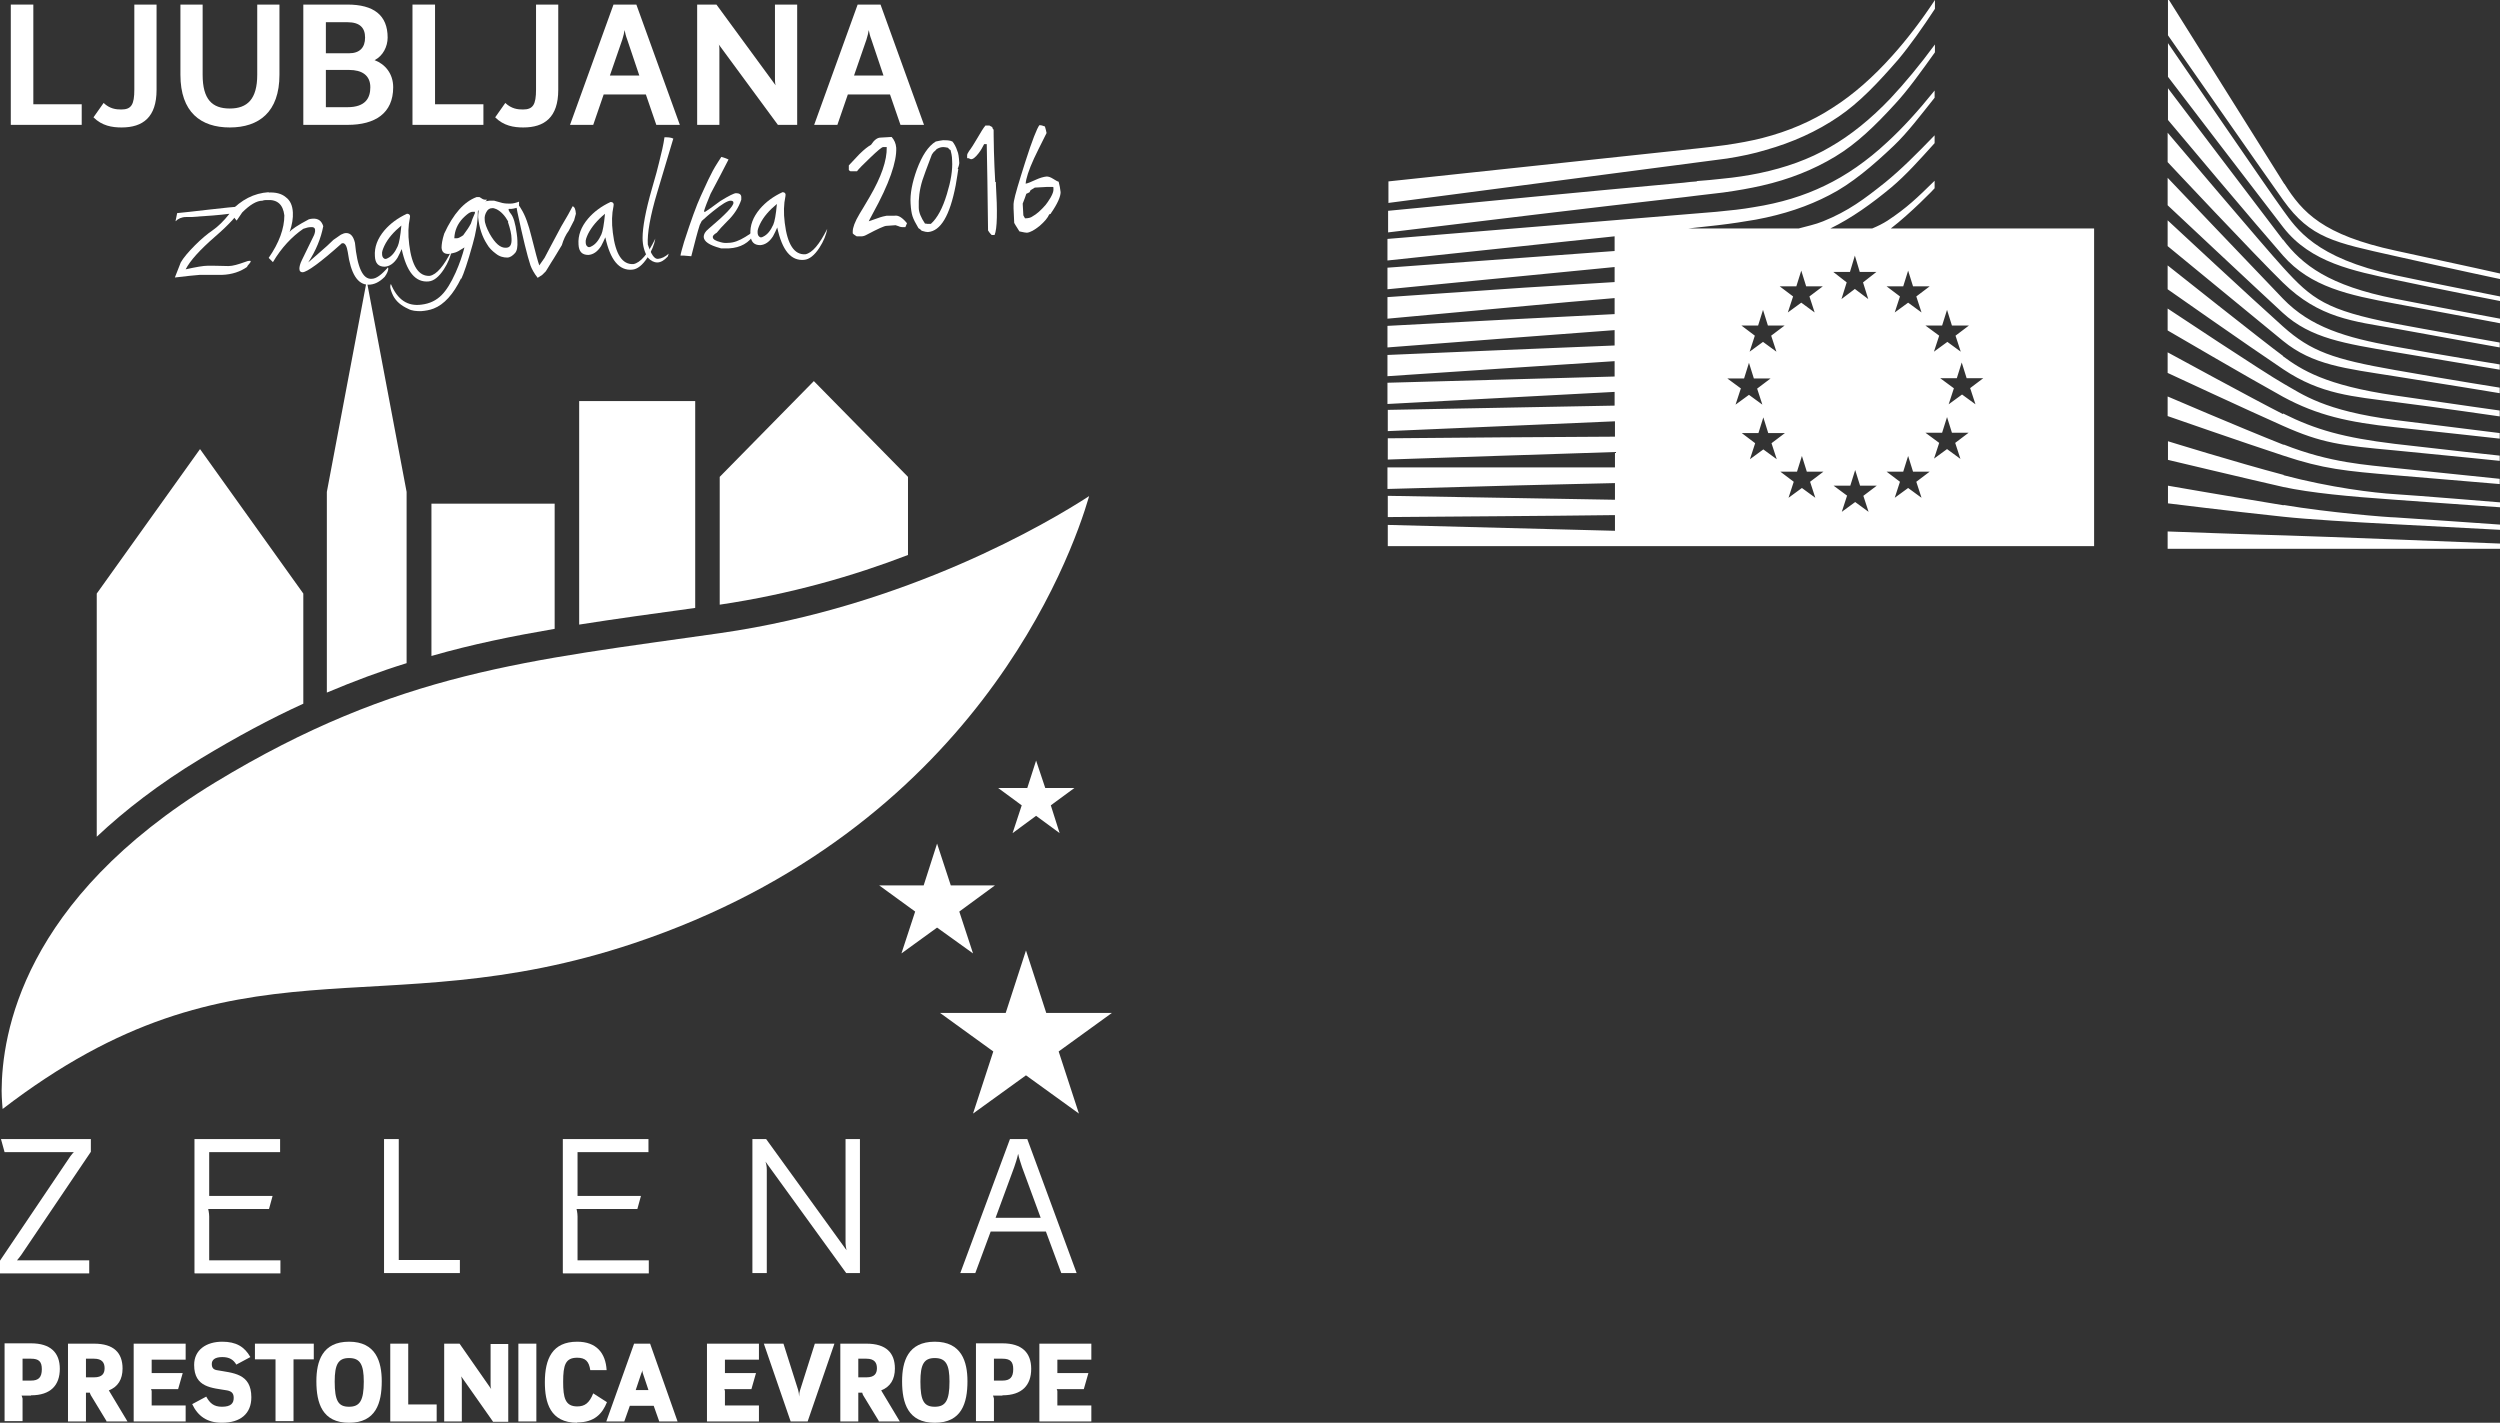
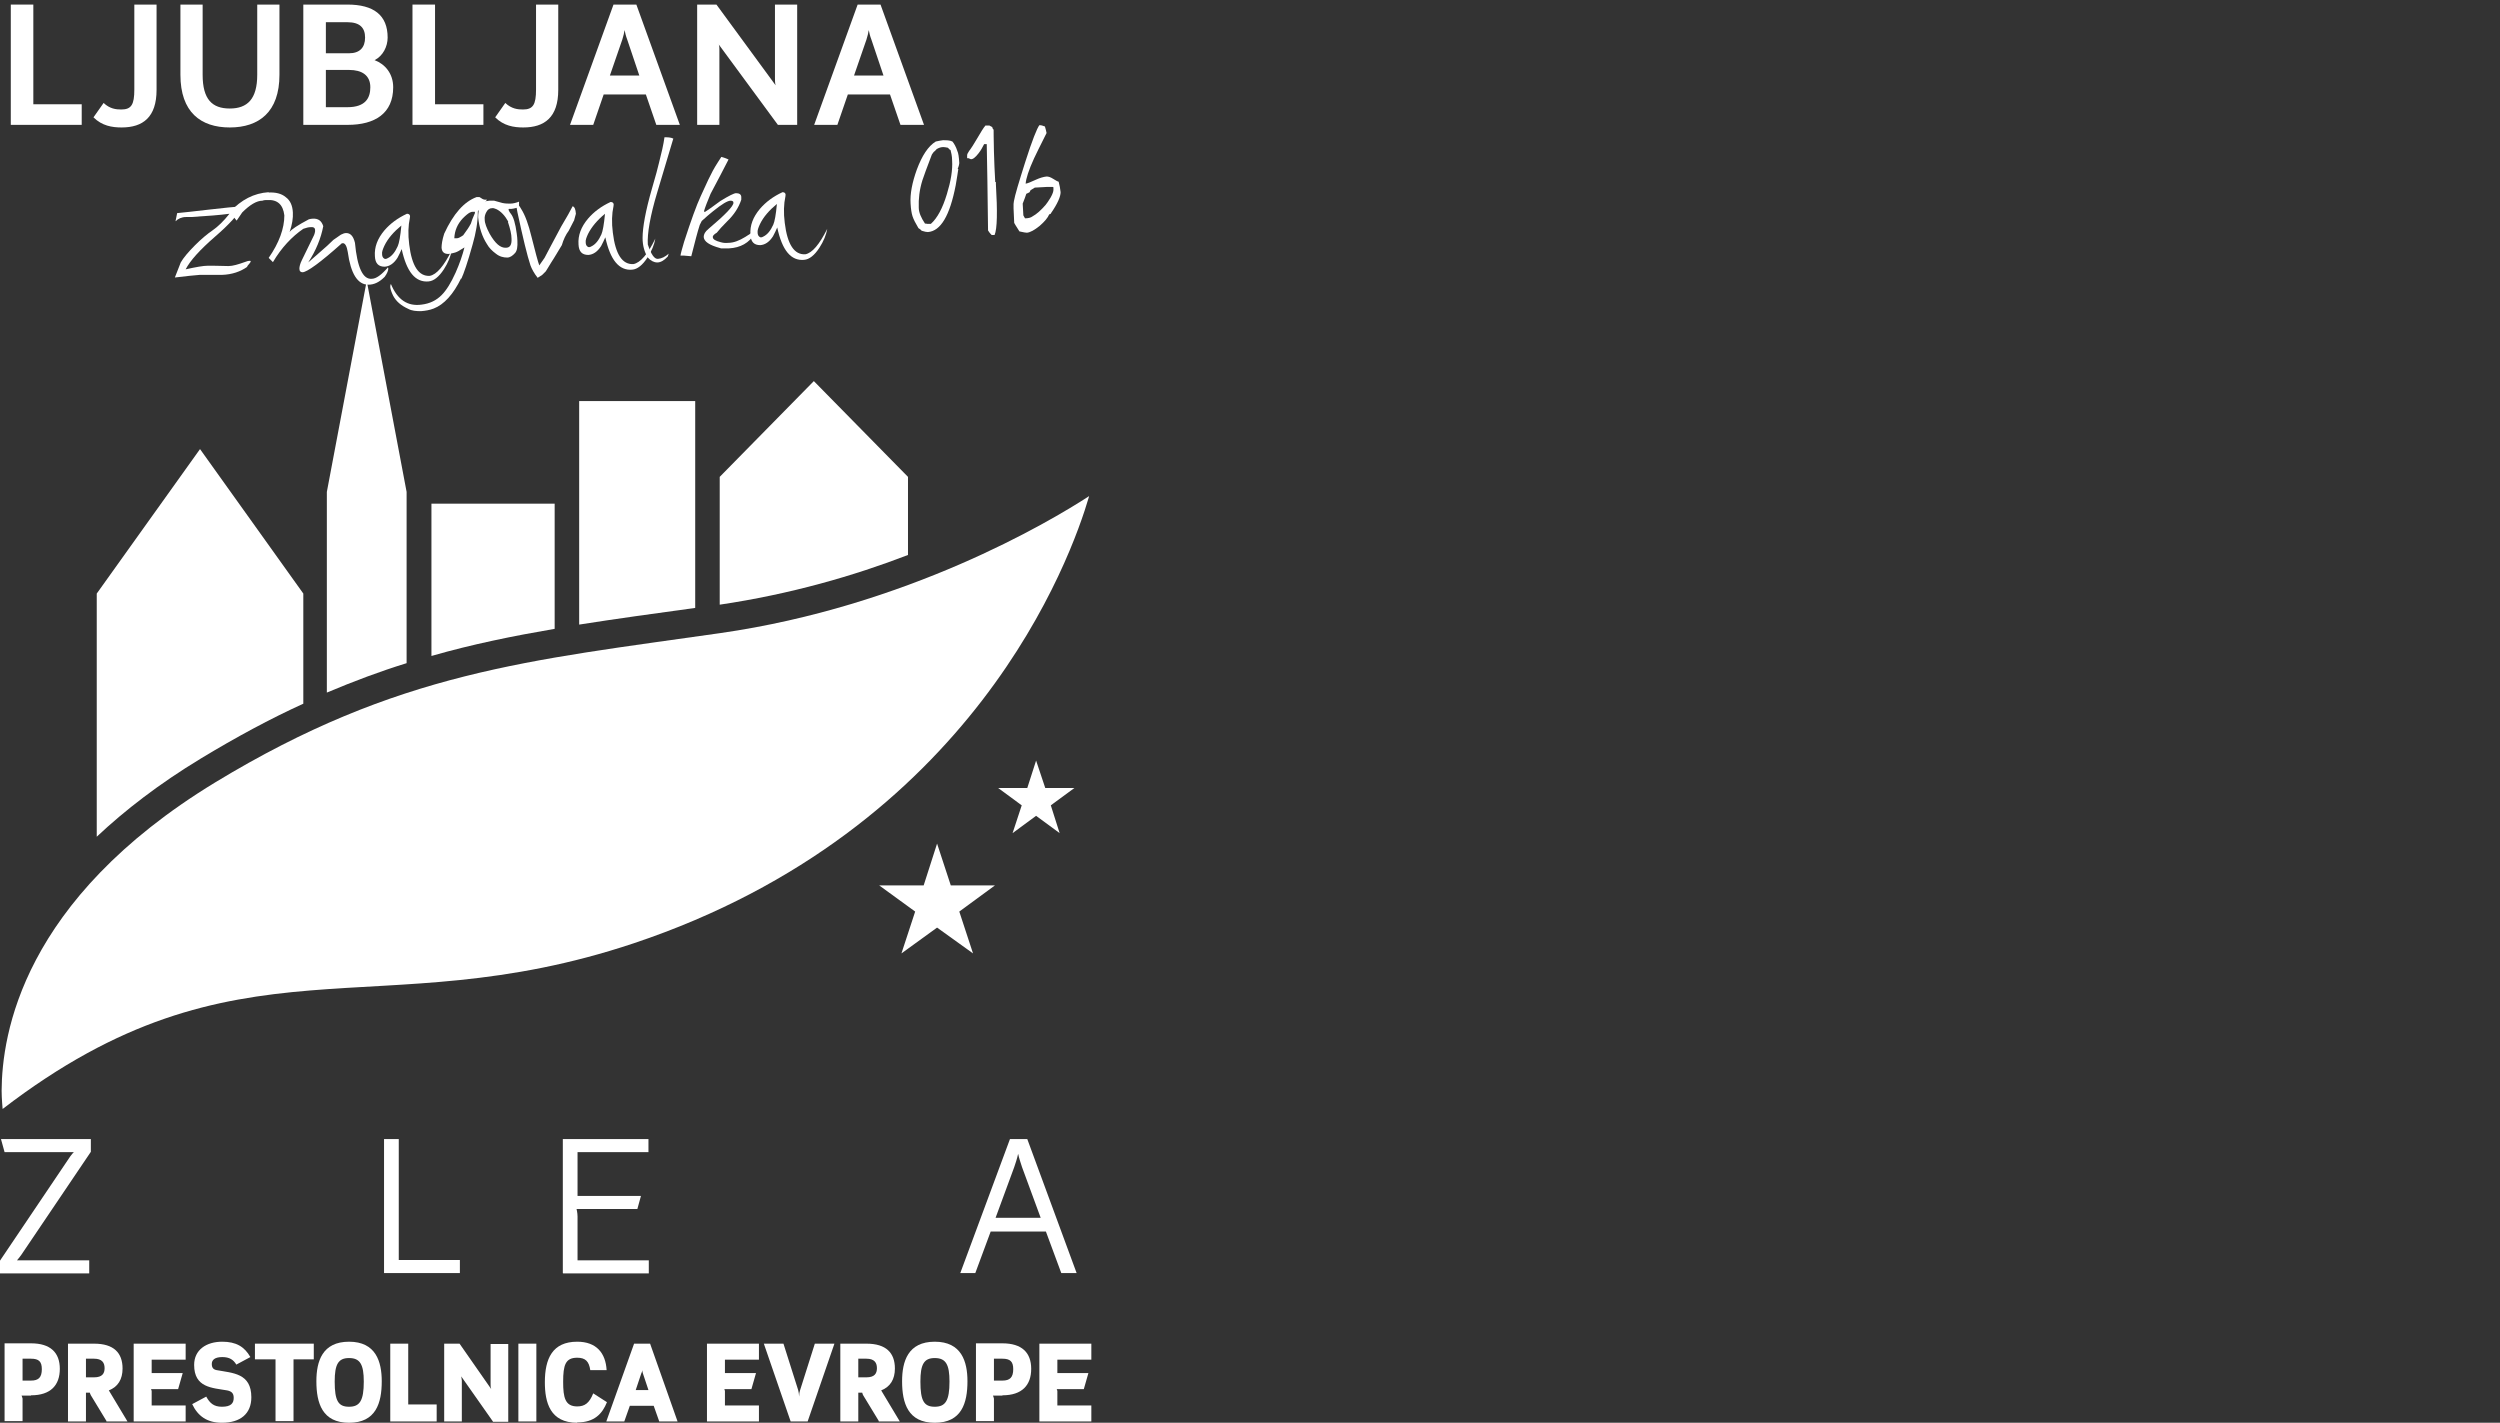
<svg xmlns="http://www.w3.org/2000/svg" width="123" height="70" viewBox="0 0 123 70" fill="none">
  <rect x="0" y="0" width="123" height="70" fill="#333333" stroke="none" />
  <g clip-path="url(#clip0_133_3530)">
    <path d="M44.351 46.908L45.026 44.849L43.258 43.563H45.444L46.104 41.505L46.779 43.563H48.95L47.197 44.849L47.873 46.908L46.104 45.637L44.351 46.908Z" fill="white" />
-     <path d="M47.873 54.788L48.87 51.732L46.248 49.835H49.481L50.478 46.763L51.475 49.835H54.707L52.086 51.732L53.083 54.788L50.478 52.906L47.873 54.788Z" fill="white" />
    <path d="M49.819 40.99L50.269 39.623L49.111 38.771H50.542L50.976 37.42L51.427 38.771H52.858L51.7 39.623L52.134 40.99L50.976 40.138L49.819 40.99Z" fill="white" />
    <path d="M53.581 24.411C51.603 25.697 44.624 29.83 35.442 31.148C26.019 32.499 19.587 33.03 10.581 38.498C1.077 44.287 0.096 50.912 0.08 53.662C0.08 54.032 0.129 54.562 0.129 54.562C11.755 45.637 18.493 50.655 31.181 46.409C47.905 40.813 52.697 27.466 53.581 24.427V24.411Z" fill="white" />
    <path d="M14.923 34.622C13.299 35.362 11.627 36.263 9.874 37.324C7.831 38.562 6.143 39.865 4.76 41.167V29.203L9.841 22.095L14.923 29.203V34.606" fill="white" />
    <path d="M44.673 27.305C42.003 28.334 38.883 29.235 35.41 29.75V23.462L40.041 18.75L44.673 23.462V27.305Z" fill="white" />
    <path d="M34.204 29.91C32.21 30.184 30.328 30.441 28.495 30.73V19.731H34.204V29.894V29.91Z" fill="white" />
    <path d="M27.289 30.939C25.231 31.293 23.237 31.695 21.227 32.274V24.78H27.289V30.939Z" fill="white" />
    <path d="M20.005 32.628C18.702 33.03 17.416 33.513 16.081 34.075V24.202L18.043 13.813L20.005 24.202V32.628Z" fill="white" />
    <path d="M0.531 6.143V0.225H1.64V5.13H4.02V6.143H0.531Z" fill="white" />
    <path d="M5.982 6.271C5.516 6.271 5.017 6.191 4.599 5.773L5.098 5.065C5.403 5.355 5.709 5.387 5.966 5.387C6.465 5.387 6.609 5.146 6.609 4.406V0.225H7.703V4.422C7.703 5.773 7.027 6.271 5.982 6.271Z" fill="white" />
    <path d="M11.305 6.271C9.874 6.271 8.877 5.516 8.877 3.682V0.225H9.97V3.682C9.97 4.889 10.437 5.339 11.305 5.339C12.173 5.339 12.656 4.872 12.656 3.682V0.225H13.749V3.682C13.749 5.516 12.736 6.271 11.305 6.271Z" fill="white" />
    <path d="M17.174 3.441H16.033V5.274H17.094C17.994 5.274 18.22 4.808 18.22 4.294C18.22 3.699 17.802 3.441 17.174 3.441ZM17.094 1.093H16.033V2.621H17.174C17.705 2.621 17.962 2.332 17.962 1.849C17.962 1.367 17.705 1.093 17.094 1.093ZM17.094 6.143H14.923V0.225H17.094C18.38 0.225 19.072 0.74 19.072 1.849C19.072 2.283 18.847 2.75 18.429 2.959C18.943 3.152 19.345 3.618 19.345 4.294C19.345 5.58 18.445 6.143 17.11 6.143" fill="white" />
    <path d="M20.294 6.143V0.225H21.404V5.13H23.784V6.143H20.294Z" fill="white" />
    <path d="M25.745 6.271C25.279 6.271 24.781 6.191 24.363 5.773L24.861 5.065C25.166 5.355 25.472 5.387 25.729 5.387C26.228 5.387 26.373 5.146 26.373 4.406V0.225H27.466V4.422C27.466 5.773 26.791 6.271 25.745 6.271Z" fill="white" />
    <path d="M30.859 1.946C30.795 1.785 30.747 1.576 30.73 1.479C30.715 1.592 30.666 1.801 30.618 1.946L30.007 3.715H31.454L30.859 1.946ZM32.29 6.143L31.776 4.647H29.701L29.187 6.143H28.045L30.184 0.225H31.309L33.448 6.143H32.29Z" fill="white" />
    <path d="M38.272 6.143L35.362 2.187C35.394 2.267 35.394 2.364 35.394 2.428V6.143H34.3V0.225H35.249L38.16 4.197C38.128 4.085 38.128 3.956 38.128 3.843V0.225H39.221V6.143H38.272Z" fill="white" />
    <path d="M42.872 1.946C42.807 1.785 42.759 1.576 42.743 1.479C42.727 1.592 42.679 1.801 42.63 1.946L42.019 3.715H43.467L42.872 1.946ZM44.303 6.143L43.788 4.647H41.714L41.199 6.143H40.057L42.196 0.225H43.322L45.461 6.143H44.303Z" fill="white" />
    <path d="M1.013 61.783C1.013 61.783 0.901 61.943 0.836 62.008H4.39V62.651H0V62.024L3.457 56.894C3.522 56.798 3.586 56.733 3.634 56.685H0.225L0.048 56.042H4.47V56.669L1.029 61.767L1.013 61.783Z" fill="white" />
-     <path d="M9.568 62.635V56.042H13.781V56.685H10.292V58.84H13.411L13.235 59.483H10.243C10.243 59.483 10.292 59.676 10.292 59.853V62.008H13.797V62.651H9.584L9.568 62.635Z" fill="white" />
    <path d="M18.895 62.635V56.042H19.619V61.992H22.626V62.635H18.895Z" fill="white" />
    <path d="M27.691 62.635V56.042H31.904V56.685H28.415V58.84H31.535L31.358 59.483H28.367C28.367 59.483 28.415 59.676 28.415 59.853V62.008H31.921V62.651H27.707L27.691 62.635Z" fill="white" />
-     <path d="M41.633 62.635L37.661 57.151C37.694 57.248 37.726 57.377 37.726 57.553V62.635H37.018V56.042H37.694L41.649 61.509C41.617 61.348 41.601 61.284 41.601 61.156V56.042H42.309V62.635H41.633Z" fill="white" />
    <path d="M50.285 57.425C50.237 57.264 50.14 57.007 50.092 56.765C50.044 57.007 49.947 57.28 49.899 57.425L48.982 59.917H51.202L50.285 57.425ZM52.215 62.635L51.459 60.593H48.741L47.985 62.635H47.246L49.69 56.042H50.542L52.97 62.635H52.215Z" fill="white" />
    <path d="M1.528 66.848H1.11V67.925H1.528C1.898 67.925 2.058 67.765 2.058 67.363C2.058 66.993 1.914 66.848 1.528 66.848ZM1.528 68.665H1.061C1.061 68.665 1.11 68.778 1.11 68.81V69.919H0.225V66.092H1.528C2.476 66.092 2.943 66.543 2.943 67.347C2.943 68.151 2.493 68.649 1.528 68.649" fill="white" />
    <path d="M4.631 66.848H4.229V67.765H4.631C5.033 67.765 5.146 67.572 5.146 67.314C5.146 67.041 5.017 66.848 4.631 66.848ZM5.242 69.92L4.471 68.649C4.471 68.649 4.422 68.553 4.422 68.52H4.229V69.936H3.345V66.108H4.631C5.596 66.108 6.03 66.559 6.03 67.331C6.03 67.861 5.805 68.231 5.355 68.408L6.272 69.936H5.226L5.242 69.92Z" fill="white" />
    <path d="M6.577 69.936V66.108H9.134V66.896H7.462V67.556H8.989L8.764 68.344H7.429C7.429 68.344 7.462 68.408 7.462 68.44V69.148H9.134V69.936H6.577Z" fill="white" />
    <path d="M10.919 70C10.179 70 9.729 69.662 9.456 69.083L10.147 68.713C10.324 69.035 10.517 69.212 10.919 69.212C11.369 69.212 11.498 69.035 11.498 68.778C11.498 68.569 11.417 68.456 11.176 68.408C10.437 68.279 9.552 68.279 9.552 67.154C9.552 66.414 10.147 66.012 10.935 66.012C11.61 66.012 12.028 66.253 12.318 66.768L11.627 67.138C11.482 66.896 11.289 66.768 10.935 66.768C10.565 66.768 10.42 66.912 10.42 67.106C10.42 67.298 10.501 67.379 10.662 67.411C11.45 67.556 12.366 67.556 12.366 68.746C12.366 69.55 11.835 70 10.919 70Z" fill="white" />
    <path d="M14.441 66.88V69.92H13.556V66.88H12.543V66.108H15.438V66.88H14.441Z" fill="white" />
    <path d="M17.174 66.816C16.644 66.816 16.467 67.121 16.467 67.974C16.467 68.923 16.644 69.212 17.174 69.212C17.705 69.212 17.898 68.906 17.898 67.974C17.898 67.138 17.721 66.816 17.174 66.816ZM17.174 70C15.856 70 15.566 69.035 15.566 67.958C15.566 66.977 15.856 66.012 17.174 66.012C18.493 66.012 18.782 66.993 18.782 67.958C18.782 69.035 18.493 70 17.174 70Z" fill="white" />
    <path d="M19.201 69.936V66.108H20.085V69.099H21.484V69.936H19.201Z" fill="white" />
    <path d="M24.25 69.936L22.69 67.716C22.69 67.716 22.722 67.861 22.722 67.925V69.936H21.854V66.108H22.61L24.169 68.344C24.137 68.263 24.137 68.183 24.137 68.102V66.124H25.006V69.952H24.25V69.936Z" fill="white" />
    <path d="M26.389 66.108H25.504V69.936H26.389V66.108Z" fill="white" />
    <path d="M28.399 70C27.064 70 26.807 69.003 26.807 68.006C26.807 66.848 27.177 66.012 28.399 66.012C29.348 66.012 29.798 66.575 29.846 67.411H29.042C28.978 66.977 28.801 66.8 28.399 66.8C27.82 66.8 27.707 67.154 27.707 67.99C27.707 68.762 27.804 69.196 28.399 69.196C28.769 69.196 28.994 69.035 29.187 68.553L29.862 68.987C29.637 69.55 29.251 69.984 28.399 69.984" fill="white" />
    <path d="M31.631 67.572C31.631 67.572 31.599 67.459 31.599 67.411C31.599 67.475 31.567 67.54 31.551 67.572L31.277 68.392H31.904L31.631 67.572ZM32.435 69.936L32.162 69.164H30.988L30.715 69.936H29.83L31.197 66.108H31.985L33.336 69.936H32.419H32.435Z" fill="white" />
    <path d="M34.783 69.936V66.108H37.34V66.896H35.667V67.556H37.195L36.97 68.344H35.635C35.635 68.344 35.667 68.408 35.667 68.44V69.148H37.34V69.936H34.783Z" fill="white" />
    <path d="M39.72 69.936H38.9L37.581 66.108H38.546L39.27 68.392C39.302 68.504 39.302 68.569 39.318 68.713C39.318 68.569 39.334 68.488 39.366 68.392L40.09 66.108H41.054L39.736 69.936H39.72Z" fill="white" />
    <path d="M42.63 66.848H42.228V67.765H42.63C43.032 67.765 43.145 67.572 43.145 67.314C43.145 67.041 43.016 66.848 42.63 66.848ZM43.241 69.92L42.469 68.649C42.469 68.649 42.421 68.553 42.421 68.52H42.228V69.936H41.344V66.108H42.63C43.595 66.108 44.029 66.559 44.029 67.331C44.029 67.861 43.804 68.231 43.354 68.408L44.271 69.936H43.225L43.241 69.92Z" fill="white" />
    <path d="M45.991 66.816C45.461 66.816 45.284 67.121 45.284 67.974C45.284 68.923 45.461 69.212 45.991 69.212C46.522 69.212 46.715 68.906 46.715 67.974C46.715 67.138 46.538 66.816 45.991 66.816ZM45.991 70C44.673 70 44.383 69.035 44.383 67.958C44.383 66.977 44.673 66.012 45.991 66.012C47.31 66.012 47.599 66.993 47.599 67.958C47.599 69.035 47.31 70 45.991 70Z" fill="white" />
    <path d="M49.32 66.848H48.902V67.925H49.32C49.69 67.925 49.851 67.765 49.851 67.363C49.851 66.993 49.706 66.848 49.32 66.848ZM49.32 68.665H48.854C48.854 68.665 48.902 68.778 48.902 68.81V69.919H48.017V66.092H49.32C50.269 66.092 50.735 66.543 50.735 67.347C50.735 68.151 50.285 68.649 49.32 68.649" fill="white" />
    <path d="M51.137 69.936V66.108H53.694V66.896H52.022V67.556H53.549L53.324 68.344H51.989C51.989 68.344 52.022 68.408 52.022 68.44V69.148H53.694V69.936H51.137Z" fill="white" />
    <path d="M12.173 13.122C11.835 13.363 11.417 13.508 10.919 13.524C10.806 13.524 10.613 13.524 10.372 13.524C10.131 13.524 9.938 13.524 9.825 13.524C9.568 13.54 9.166 13.588 8.603 13.653L8.893 12.913C9.021 12.688 9.263 12.398 9.6 12.061C9.906 11.755 10.195 11.514 10.453 11.337C10.71 11.16 10.999 10.887 11.289 10.517C10.822 10.581 10.195 10.629 9.391 10.678C9.311 10.678 9.23 10.678 9.15 10.678C8.941 10.678 8.764 10.758 8.635 10.887L8.716 10.485C9.005 10.453 9.552 10.404 10.324 10.308C10.999 10.227 11.53 10.179 11.932 10.147C11.739 10.533 11.289 11.031 10.581 11.643C9.841 12.286 9.359 12.816 9.134 13.251C9.649 13.138 10.002 13.074 10.227 13.074C10.404 13.074 10.742 13.074 11.241 13.09C11.45 13.09 11.723 13.009 12.077 12.881C12.157 12.849 12.222 12.832 12.27 12.832C12.318 12.832 12.334 12.832 12.334 12.865C12.334 12.897 12.27 12.977 12.157 13.106" fill="white" />
    <path d="M13.219 9.472C13.556 9.456 13.846 9.52 14.055 9.697C14.28 9.858 14.392 10.115 14.409 10.453C14.425 10.726 14.376 11.048 14.248 11.417C14.328 11.289 14.65 11.08 15.196 10.79C15.261 10.774 15.325 10.758 15.389 10.758C15.663 10.742 15.824 10.871 15.904 11.128C15.791 11.723 15.55 12.318 15.164 12.913L16.097 12.093L16.402 11.803L16.772 11.546C16.869 11.498 16.949 11.466 17.03 11.466C17.239 11.466 17.383 11.61 17.464 11.948C17.576 13.154 17.85 13.749 18.284 13.717C18.509 13.717 18.766 13.524 19.088 13.154C19.088 13.17 19.104 13.186 19.104 13.219C19.104 13.299 19.056 13.444 18.927 13.62C18.67 13.878 18.413 14.007 18.123 14.007C17.593 14.007 17.255 13.46 17.11 12.398C17.062 12.109 16.981 11.964 16.869 11.964C16.837 11.964 16.788 11.98 16.772 12.012C15.743 12.929 15.116 13.379 14.891 13.395C14.794 13.395 14.73 13.347 14.73 13.219C14.73 13.122 14.762 12.977 14.859 12.784L15.454 11.562C15.454 11.562 15.518 11.401 15.502 11.321C15.502 11.208 15.422 11.16 15.277 11.176C15.18 11.176 15.068 11.208 14.923 11.257C14.36 11.643 13.846 12.189 13.428 12.897L13.219 12.688C13.733 11.948 13.99 11.241 13.99 10.597C13.926 10.067 13.653 9.809 13.138 9.842C13.074 9.842 12.993 9.842 12.913 9.874C12.623 9.874 12.286 10.083 11.916 10.453L11.643 10.855L11.305 10.437C11.868 9.825 12.495 9.504 13.219 9.456" fill="white" />
    <path d="M19.072 12.704C19.281 12.607 19.442 12.398 19.57 12.109C19.635 11.964 19.699 11.626 19.747 11.096C19.378 11.401 19.088 11.723 18.911 12.093C18.831 12.27 18.782 12.398 18.799 12.511C18.799 12.591 18.831 12.672 18.879 12.704C18.927 12.752 18.991 12.752 19.072 12.704ZM21.098 13.846C20.439 13.91 20.005 13.379 19.763 12.254C19.699 12.398 19.635 12.543 19.554 12.688C19.378 12.961 19.168 13.106 18.927 13.122C18.622 13.122 18.461 12.961 18.445 12.607C18.413 12.157 18.573 11.739 18.911 11.337C19.201 10.999 19.57 10.726 20.021 10.517C20.149 10.517 20.198 10.597 20.165 10.726C20.085 11.096 20.069 11.53 20.133 12.028C20.262 13.09 20.6 13.604 21.146 13.572C21.484 13.508 21.838 13.09 22.224 12.318C22.175 12.607 22.047 12.929 21.838 13.251C21.597 13.62 21.339 13.829 21.082 13.846" fill="white" />
    <path d="M23.157 10.437C23.044 10.485 22.915 10.597 22.77 10.742C22.513 11.015 22.369 11.337 22.352 11.723H22.481C22.561 11.723 22.658 11.659 22.787 11.578C22.963 11.337 23.076 11.176 23.14 11.048C23.172 11.015 23.189 10.919 23.237 10.79L23.366 10.485C23.366 10.485 23.366 10.453 23.366 10.42C23.333 10.42 23.301 10.42 23.269 10.42C23.237 10.42 23.189 10.42 23.14 10.453M22.69 13.685C22.304 14.489 21.838 14.987 21.339 15.18C21.13 15.261 20.921 15.293 20.712 15.309C20.471 15.309 20.262 15.293 20.085 15.196C19.731 15.036 19.49 14.827 19.345 14.553C19.265 14.392 19.217 14.248 19.201 14.135C19.201 14.071 19.201 14.023 19.233 13.974C19.554 14.746 20.053 15.084 20.744 14.987C21.146 14.939 21.468 14.778 21.725 14.521C21.966 14.28 22.192 13.91 22.417 13.412C22.61 12.977 22.754 12.559 22.851 12.173C22.754 12.238 22.658 12.286 22.561 12.35C22.449 12.414 22.336 12.447 22.24 12.463C22.175 12.479 22.111 12.495 22.063 12.495C21.854 12.495 21.741 12.398 21.725 12.189C21.725 12.028 21.757 11.803 21.854 11.498C22.304 10.517 22.835 9.922 23.446 9.697H23.591L23.671 9.745C23.735 9.793 23.8 9.825 23.88 9.825C23.912 9.825 23.928 9.825 23.96 9.825L23.51 10.404C23.51 10.935 23.414 11.466 23.253 12.028C23.012 12.897 22.819 13.46 22.69 13.733" fill="white" />
    <path d="M25.006 10.903C24.845 10.613 24.652 10.404 24.427 10.292C24.346 10.259 24.266 10.227 24.202 10.243C24.089 10.243 23.993 10.308 23.928 10.436C23.864 10.549 23.832 10.678 23.848 10.806C23.848 10.983 23.944 11.224 24.089 11.498C24.363 11.98 24.62 12.205 24.893 12.189C25.102 12.189 25.183 12.028 25.167 11.739C25.167 11.53 25.102 11.257 24.99 10.919M25.552 10.195C25.311 10.259 25.151 10.292 25.07 10.276C25.038 10.276 25.022 10.276 25.022 10.308C25.022 10.34 25.054 10.42 25.134 10.517C25.263 10.678 25.36 10.999 25.424 11.498C25.44 11.626 25.456 11.739 25.456 11.835C25.472 12.141 25.44 12.334 25.343 12.447C25.215 12.591 25.086 12.672 24.957 12.672C24.765 12.672 24.572 12.623 24.395 12.479C24.218 12.35 24.057 12.189 23.96 12.012C23.719 11.642 23.575 11.192 23.526 10.694C23.526 10.517 23.542 10.324 23.623 10.115C23.687 9.97 23.832 9.89 24.073 9.874C24.137 9.874 24.218 9.874 24.314 9.874L24.716 9.986C24.861 10.018 24.99 10.018 25.102 10.018C25.263 10.018 25.408 9.97 25.536 9.922V10.195H25.552Z" fill="white" />
    <path d="M28.238 10.854L27.981 11.353C27.836 11.546 27.723 11.787 27.643 12.061L27.273 12.672C27.193 12.8 27.048 13.025 26.855 13.347L26.678 13.524L26.453 13.669C26.276 13.444 26.164 13.235 26.099 13.058C25.938 12.575 25.729 11.707 25.456 10.436C25.424 10.308 25.424 10.211 25.408 10.147C25.408 10.067 25.408 10.034 25.44 10.034C25.472 10.034 25.552 10.115 25.649 10.292C25.842 10.597 26.003 11.047 26.148 11.643C26.34 12.414 26.469 12.881 26.533 13.058L26.791 12.688C26.903 12.479 27.177 11.948 27.611 11.144C27.611 11.144 27.723 10.951 27.949 10.565C27.997 10.469 28.077 10.324 28.174 10.147C28.27 10.179 28.318 10.292 28.334 10.517L28.238 10.871V10.854Z" fill="white" />
    <path d="M29.09 12.125C29.299 12.028 29.46 11.819 29.589 11.53C29.653 11.385 29.717 11.048 29.766 10.517C29.396 10.822 29.106 11.16 28.93 11.514C28.849 11.691 28.801 11.819 28.817 11.932C28.817 12.012 28.849 12.093 28.897 12.125C28.946 12.173 29.01 12.173 29.09 12.125ZM31.116 13.267C30.457 13.331 30.023 12.784 29.782 11.675C29.717 11.819 29.653 11.964 29.573 12.109C29.396 12.382 29.187 12.527 28.946 12.543C28.64 12.543 28.479 12.382 28.463 12.028C28.431 11.578 28.592 11.16 28.93 10.758C29.219 10.42 29.589 10.147 30.039 9.938C30.168 9.938 30.216 10.018 30.184 10.147C30.103 10.517 30.087 10.951 30.152 11.45C30.28 12.511 30.618 13.025 31.165 12.993C31.502 12.929 31.872 12.511 32.242 11.739C32.194 12.028 32.065 12.35 31.856 12.672C31.615 13.042 31.358 13.251 31.1 13.267" fill="white" />
    <path d="M32.901 12.479L32.853 12.623C32.676 12.816 32.499 12.913 32.339 12.913C32.178 12.913 32.017 12.832 31.872 12.672C31.712 12.414 31.615 12.093 31.615 11.707C31.615 11.192 31.76 10.372 32.081 9.263C32.258 8.651 32.371 8.249 32.419 8.024C32.548 7.526 32.644 7.108 32.692 6.754C32.837 6.754 32.998 6.754 33.127 6.818C32.95 7.397 32.692 8.282 32.339 9.455C31.985 10.629 31.84 11.498 31.872 12.028C32.033 12.511 32.194 12.752 32.371 12.736C32.548 12.72 32.725 12.639 32.901 12.479Z" fill="white" />
    <path d="M35.426 12.205C34.895 12.061 34.638 11.884 34.622 11.659C34.622 11.53 34.686 11.401 34.863 11.257C35.683 10.565 36.102 10.131 36.085 9.97C36.085 9.906 36.037 9.874 35.941 9.874C35.796 9.874 35.507 10.05 35.088 10.388C34.928 10.517 34.735 10.678 34.526 10.871L34.429 11.064C34.317 11.401 34.188 11.916 34.011 12.607L33.641 12.575H33.48C33.496 12.447 33.561 12.238 33.657 11.9C33.995 10.854 34.268 10.099 34.477 9.648L34.847 8.844C34.992 8.539 35.137 8.265 35.314 7.992L35.49 7.719C35.49 7.719 35.683 7.767 35.844 7.847C35.587 8.346 35.297 8.909 34.96 9.536C34.799 9.922 34.686 10.211 34.638 10.388L34.67 10.436C34.799 10.356 35.056 10.179 35.442 9.89C35.86 9.632 36.118 9.504 36.214 9.504C36.375 9.504 36.471 9.568 36.471 9.697C36.471 9.729 36.471 9.777 36.471 9.825C36.343 10.211 36.118 10.565 35.764 10.903C35.539 11.128 35.378 11.305 35.265 11.45C35.121 11.53 35.056 11.61 35.072 11.675C35.072 11.771 35.201 11.851 35.458 11.916C35.571 11.948 35.683 11.964 35.828 11.948C36.102 11.948 36.375 11.835 36.664 11.659L37.066 11.401L37.115 11.514C36.857 11.948 36.439 12.189 35.86 12.221C35.732 12.221 35.603 12.221 35.474 12.221" fill="white" />
    <path d="M37.549 11.643C37.758 11.546 37.919 11.337 38.047 11.048C38.112 10.903 38.176 10.565 38.224 10.034C37.854 10.34 37.565 10.662 37.388 11.031C37.308 11.208 37.259 11.337 37.275 11.45C37.275 11.53 37.308 11.61 37.356 11.643C37.404 11.691 37.468 11.691 37.549 11.643ZM39.575 12.784C38.916 12.849 38.481 12.318 38.24 11.192C38.176 11.337 38.112 11.482 38.031 11.627C37.854 11.9 37.645 12.045 37.404 12.061C37.099 12.061 36.938 11.9 36.922 11.546C36.889 11.096 37.05 10.678 37.388 10.276C37.677 9.938 38.047 9.665 38.498 9.456C38.626 9.456 38.674 9.536 38.642 9.665C38.562 10.034 38.546 10.469 38.61 10.967C38.739 12.028 39.077 12.543 39.623 12.511C39.961 12.447 40.315 12.028 40.701 11.257C40.652 11.546 40.524 11.868 40.315 12.189C40.074 12.559 39.816 12.768 39.559 12.784" fill="white" />
-     <path d="M44.496 11.176H44.415C44.415 11.176 44.287 11.176 44.206 11.128L44.062 11.08L43.611 11.112C43.515 11.112 43.193 11.257 42.647 11.546C42.534 11.61 42.453 11.626 42.421 11.626H42.148C42.148 11.626 42.003 11.546 41.955 11.482V11.385C41.955 11.208 42.051 10.919 42.293 10.517C42.389 10.372 42.55 10.083 42.791 9.681C43.354 8.716 43.644 7.896 43.627 7.236C43.595 7.236 43.547 7.236 43.45 7.236C43.386 7.236 43.177 7.413 42.823 7.751C42.47 8.089 42.244 8.314 42.164 8.426H41.842C41.842 8.426 41.778 8.394 41.762 8.362V8.137C42.035 7.847 42.212 7.654 42.277 7.59C42.518 7.349 42.711 7.204 42.855 7.124C43 6.899 43.161 6.77 43.322 6.77L43.869 6.738C43.997 6.883 44.078 7.059 44.094 7.268C44.126 7.944 43.756 9.037 42.936 10.517C42.904 10.597 42.823 10.71 42.743 10.887L43.161 10.742C43.37 10.662 43.531 10.629 43.627 10.613H44.013C44.206 10.581 44.399 10.71 44.624 10.983L44.544 11.176H44.496Z" fill="white" />
    <path d="M46.747 7.381C46.747 7.381 46.667 7.301 46.635 7.269C46.554 7.252 46.474 7.236 46.409 7.236C46.297 7.236 46.2 7.269 46.088 7.333C46.023 7.397 45.991 7.445 45.975 7.445C45.927 7.478 45.895 7.542 45.847 7.606C45.605 8.249 45.444 8.668 45.38 8.877C45.236 9.343 45.187 9.793 45.203 10.211C45.203 10.453 45.316 10.71 45.509 10.999C45.573 10.999 45.621 11.015 45.621 11.015H45.798C46.12 10.726 46.377 10.243 46.586 9.552C46.779 8.925 46.876 8.362 46.844 7.896C46.844 7.671 46.795 7.494 46.763 7.365M47.149 8.314C47.133 8.459 47.085 8.716 47.02 9.118C46.731 10.613 46.281 11.369 45.654 11.417C45.589 11.417 45.493 11.401 45.348 11.353C45.3 11.305 45.252 11.257 45.187 11.224C45.042 10.983 44.946 10.79 44.898 10.646C44.849 10.501 44.817 10.292 44.801 10.018C44.769 9.536 44.882 8.973 45.107 8.346C45.364 7.654 45.67 7.188 46.039 6.963C46.168 6.931 46.281 6.915 46.393 6.899C46.57 6.899 46.731 6.899 46.86 6.963C46.94 7.059 47.036 7.22 47.101 7.429C47.149 7.526 47.181 7.719 47.197 8.024C47.197 8.056 47.181 8.153 47.117 8.314" fill="white" />
    <path d="M48.998 8.957V9.054C49.079 10.42 49.063 11.257 48.934 11.562H48.789C48.789 11.562 48.661 11.434 48.612 11.337C48.596 9.504 48.564 8.089 48.548 7.092H48.419C48.339 7.252 48.259 7.397 48.146 7.542C47.985 7.751 47.857 7.847 47.76 7.831L47.648 7.783H47.583V7.638C47.583 7.59 47.615 7.526 47.68 7.429C47.792 7.285 47.921 7.076 48.082 6.802C48.259 6.497 48.387 6.288 48.484 6.175H48.677C48.677 6.175 48.741 6.207 48.822 6.255C48.822 6.304 48.854 6.352 48.886 6.384C48.886 6.432 48.886 6.786 48.902 7.462C48.918 7.96 48.934 8.459 48.966 8.957" fill="white" />
    <path d="M51.796 9.198C51.796 9.198 51.652 9.198 51.491 9.198L50.912 9.23C50.912 9.23 50.816 9.295 50.703 9.359L50.655 9.456C50.655 9.456 50.574 9.504 50.494 9.536C50.462 9.648 50.397 9.809 50.317 10.018L50.349 10.597L50.43 10.742C50.59 10.742 50.719 10.71 50.799 10.646C51.008 10.533 51.218 10.34 51.443 10.083C51.507 10.002 51.587 9.89 51.684 9.729C51.796 9.536 51.829 9.407 51.829 9.343V9.214L51.796 9.198ZM51.7 10.517L51.62 10.549C51.555 10.71 51.394 10.903 51.153 11.112C50.896 11.321 50.687 11.434 50.526 11.45C50.478 11.45 50.365 11.434 50.156 11.385C49.995 11.128 49.899 10.983 49.899 10.967C49.867 10.372 49.851 10.018 49.883 9.906C49.931 9.616 50.124 8.973 50.446 7.96C50.783 6.899 51.025 6.304 51.137 6.159C51.218 6.159 51.298 6.175 51.41 6.223C51.443 6.336 51.475 6.448 51.491 6.545C51.169 7.172 50.976 7.59 50.88 7.783C50.606 8.378 50.478 8.796 50.462 9.037C50.558 9.021 50.719 8.957 50.96 8.844C51.169 8.748 51.346 8.7 51.491 8.684C51.587 8.684 51.684 8.716 51.812 8.796C51.941 8.877 52.022 8.925 52.086 8.941C52.134 9.118 52.166 9.295 52.182 9.456C52.182 9.665 52.038 10.018 51.7 10.501" fill="white" />
-     <path d="M68.295 9.986C68.295 9.986 84.505 7.864 84.971 7.799C85.679 7.687 86.29 7.558 86.869 7.381C88.187 7.011 89.394 6.465 90.455 5.741C91.484 5.049 92.433 4.036 93.382 2.943C93.977 2.235 94.62 1.319 95.199 0.434V8.20607e-05C94.507 1.045 93.816 1.946 93.108 2.734C92.175 3.779 91.195 4.647 90.181 5.291C89.152 5.966 87.978 6.465 86.724 6.786C86.161 6.931 85.55 7.043 84.875 7.14C84.424 7.204 83.958 7.253 83.524 7.301C83.347 7.317 68.311 8.925 68.311 8.925V9.986H68.295ZM83.492 8.925C83.267 8.941 83.058 8.957 82.832 8.989C77.864 9.44 72.927 9.922 68.295 10.372V11.434C72.959 10.871 77.928 10.26 82.897 9.697C83.122 9.665 83.331 9.649 83.556 9.616C83.958 9.568 84.376 9.52 84.778 9.472C85.486 9.375 86.113 9.263 86.676 9.134C88.027 8.828 89.233 8.346 90.294 7.703C91.339 7.076 92.256 6.191 93.253 5.098C93.88 4.422 94.555 3.474 95.199 2.573V2.187C94.443 3.216 93.719 4.085 93.012 4.84C92.047 5.854 91.05 6.658 90.037 7.236C89.024 7.831 87.85 8.25 86.547 8.523C85.984 8.636 85.389 8.732 84.698 8.796C84.296 8.845 83.894 8.877 83.476 8.909M112.341 26.34C111.006 26.308 106.648 26.148 106.648 26.148V27H123.002V26.743C123.002 26.743 113.676 26.373 112.357 26.34M112.357 24.861C109.43 24.379 106.664 23.896 106.664 23.896V24.765C106.664 24.765 109.623 25.134 112.341 25.424C113.547 25.553 115.686 25.681 117.841 25.794C119.899 25.906 123.002 26.067 123.002 26.067V25.81C123.002 25.81 118.162 25.472 117.841 25.456C117.519 25.456 114.544 25.215 112.357 24.845M112.357 23.366C110.041 22.755 106.664 21.709 106.664 21.709V22.626C106.664 22.626 110.845 23.623 112.341 23.961C113.692 24.25 115.541 24.427 117.841 24.588C120.687 24.797 123.002 24.958 123.002 24.958V24.716C123.002 24.716 118.918 24.379 117.857 24.314C116.795 24.25 114.673 23.993 112.357 23.382M112.357 21.886C110.009 20.953 106.648 19.506 106.648 19.506V20.471C106.648 20.471 110.331 21.758 112.341 22.417C114.319 23.076 115.38 23.173 117.841 23.382C120.301 23.591 122.986 23.816 122.986 23.816V23.558C122.986 23.558 118.468 23.092 117.857 23.028C116.442 22.867 114.673 22.787 112.357 21.87M112.325 20.375C110.894 19.651 106.648 17.335 106.648 17.335V18.348C106.648 18.348 110.62 20.198 112.325 20.953C114.238 21.806 115.171 21.918 117.824 22.16C120.494 22.417 122.986 22.674 122.986 22.674V22.417C122.986 22.417 120.285 22.127 117.824 21.838C115.316 21.532 113.933 21.146 112.325 20.342M112.357 18.879C111.44 18.364 106.648 15.18 106.648 15.18V16.258C106.648 16.258 110.636 18.59 112.325 19.522C114.013 20.439 115.557 20.777 117.824 21.018C120.092 21.259 122.986 21.581 122.986 21.581V21.307C122.986 21.307 121.346 21.098 117.841 20.664C114.335 20.214 113.274 19.394 112.357 18.879ZM112.325 17.512C111.424 16.853 106.648 13.058 106.648 13.058V14.232C106.648 14.232 110.54 16.965 112.341 18.172C114.19 19.41 115.782 19.506 117.841 19.779C119.899 20.037 122.986 20.487 122.986 20.487V20.198C122.986 20.198 121.25 19.956 117.841 19.458C114.399 18.959 113.225 18.188 112.325 17.528M112.325 16.065C110.829 14.73 106.648 10.839 106.648 10.839V12.109C106.648 12.109 110.636 15.389 112.325 16.772C113.788 17.962 115.364 18.123 117.808 18.509C120.269 18.895 122.986 19.345 122.986 19.345V19.072C122.986 19.072 120.832 18.734 117.824 18.204C114.801 17.673 113.692 17.287 112.325 16.065ZM112.325 14.698C111.054 13.379 106.648 8.748 106.648 8.748V10.099C106.648 10.099 111.07 14.248 112.309 15.389C113.692 16.66 115.38 16.901 117.808 17.319C120.285 17.737 122.986 18.188 122.986 18.188V17.93C122.986 17.93 120.092 17.464 117.808 17.046C115.412 16.612 113.676 16.097 112.325 14.698ZM112.325 13.154C111.424 12.173 106.841 6.754 106.648 6.529V7.976C106.648 7.976 110.942 12.559 112.309 13.894C114.11 15.663 115.814 15.808 117.824 16.161C119.835 16.531 122.986 17.094 122.986 17.094V16.853C122.986 16.853 119.175 16.177 117.824 15.92C114.447 15.261 113.756 14.73 112.325 13.154ZM112.325 11.803C111.376 10.565 106.664 4.342 106.664 4.342V5.902C106.857 6.143 111.167 11.257 112.325 12.575C113.676 14.119 115.557 14.521 117.841 14.939C120.124 15.357 123.002 15.904 123.002 15.904V15.679C123.002 15.679 119.706 15.068 117.841 14.698C114.592 14.055 113.274 13.042 112.325 11.787M112.325 10.34C111.665 9.44 106.664 2.123 106.664 2.123V3.779C106.857 4.036 111.151 9.649 112.341 11.192C113.692 12.929 115.814 13.331 117.841 13.765C119.867 14.2 123.002 14.811 123.002 14.811V14.585C123.002 14.585 118.854 13.765 117.841 13.54C113.885 12.688 112.984 11.241 112.325 10.34ZM112.389 9.054C111.505 7.638 106.664 -0.08 106.664 -0.08V1.737C106.664 1.737 111.231 8.298 112.341 9.858C113.676 11.723 114.866 11.932 117.808 12.591C120.735 13.251 123.019 13.733 123.019 13.733V13.46C123.019 13.46 121.459 13.106 117.873 12.334C114.287 11.562 113.274 10.453 112.389 9.038M85.663 19.12L84.987 18.622H85.808L86.049 17.85L86.29 18.622H87.11L86.451 19.12L86.708 19.908L86.049 19.426L85.389 19.908L85.647 19.12H85.663ZM86.354 21.806L85.695 21.307H86.515L86.756 20.535L86.997 21.307H87.818L87.158 21.806L87.416 22.594L86.756 22.111L86.097 22.594L86.354 21.806ZM88.252 23.703L87.592 23.205H88.413L88.654 22.433L88.895 23.205H89.715L89.056 23.703L89.313 24.491L88.654 24.009L87.995 24.491L88.252 23.703ZM89.683 14.087L89.024 14.585L89.281 15.373L88.622 14.891L87.962 15.373L88.22 14.585L87.56 14.087H88.38L88.622 13.315L88.863 14.087H89.683ZM86.981 16.017H87.802L87.142 16.515L87.4 17.303L86.74 16.821L86.081 17.303L86.338 16.515L85.679 16.017H86.499L86.74 15.245L86.981 16.017ZM90.198 13.379H91.018L91.259 12.575L91.5 13.379H92.32L91.661 13.894L91.918 14.714L91.259 14.216L90.6 14.714L90.857 13.894L90.198 13.379ZM90.889 24.395L90.214 23.896H91.034L91.275 23.124L91.516 23.896H92.336L91.677 24.395L91.934 25.183L91.275 24.7L90.616 25.183L90.873 24.395H90.889ZM92.819 14.087H93.639L93.88 13.315L94.121 14.087H94.941L94.282 14.585L94.539 15.373L93.88 14.891L93.221 15.373L93.478 14.585L92.819 14.087ZM93.478 23.703L92.819 23.205H93.639L93.88 22.433L94.121 23.205H94.941L94.282 23.703L94.539 24.491L93.88 24.009L93.221 24.491L93.478 23.703ZM95.15 22.578L95.408 21.79L94.732 21.291H95.552L95.794 20.519L96.035 21.291H96.855L96.196 21.79L96.453 22.578L95.794 22.095L95.134 22.578H95.15ZM96.935 19.104L97.193 19.892L96.533 19.41L95.874 19.892L96.131 19.104L95.456 18.606H96.276L96.517 17.834L96.758 18.606H97.579L96.919 19.104H96.935ZM96.871 16.017L96.212 16.515L96.469 17.303L95.81 16.821L95.15 17.303L95.408 16.515L94.732 16.017H95.552L95.794 15.245L96.035 16.017H96.855H96.871ZM79.456 19.956L68.279 20.166V21.211L79.456 20.728V21.484C75.741 21.5 72.042 21.532 68.279 21.564V22.61C71.865 22.481 75.66 22.369 79.456 22.24V22.996C77.831 22.996 76.239 22.996 74.712 22.996H68.263V24.057L74.728 23.88C76.239 23.848 77.831 23.8 79.456 23.768V24.588C75.741 24.523 72.042 24.459 68.279 24.395V25.44C71.881 25.408 75.677 25.392 79.456 25.343V26.115L68.279 25.826V26.871H103.03V11.241H93.028C93.977 10.517 95.183 9.279 95.183 9.263V8.893C94.314 9.745 93.816 10.227 92.867 10.855C92.642 10.999 92.385 11.128 92.111 11.241H90.053C91.082 10.742 92.095 10.018 93.06 9.214C93.767 8.619 94.443 7.864 95.183 7.043V6.658C94.282 7.59 93.542 8.33 92.754 8.973C91.725 9.793 90.937 10.388 89.699 10.887C89.313 11.048 88.895 11.128 88.493 11.241H83.058L84.521 11.08C85.213 10.999 85.823 10.903 86.386 10.806C87.769 10.549 88.959 10.147 90.005 9.6C91.082 9.054 92.159 8.137 93.172 7.172C93.848 6.529 94.491 5.677 95.183 4.808V4.454C94.379 5.452 93.623 6.288 92.851 6.995C91.87 7.912 90.825 8.636 89.779 9.134C88.75 9.633 87.609 9.986 86.274 10.195C85.727 10.292 85.132 10.356 84.441 10.421L68.263 11.755V12.816L79.439 11.627V12.35L68.263 13.17V14.232L79.439 13.138V13.878C77.976 13.974 76.497 14.055 75.017 14.151L68.263 14.618V15.679L75.082 15.052C76.432 14.923 77.912 14.794 79.439 14.666V15.454C75.837 15.631 72.187 15.824 68.263 16.033V17.094C72.042 16.805 75.741 16.515 79.439 16.242V16.998C75.757 17.142 72.042 17.303 68.263 17.464V18.509C72.026 18.252 75.725 18.011 79.439 17.769V18.525L68.263 18.831V19.876L79.439 19.281V20.053L79.456 19.956Z" fill="white" />
  </g>
  <defs>
    <clipPath id="clip0_133_3530">
      <rect width="123.003" height="70" fill="white" />
    </clipPath>
  </defs>
</svg>